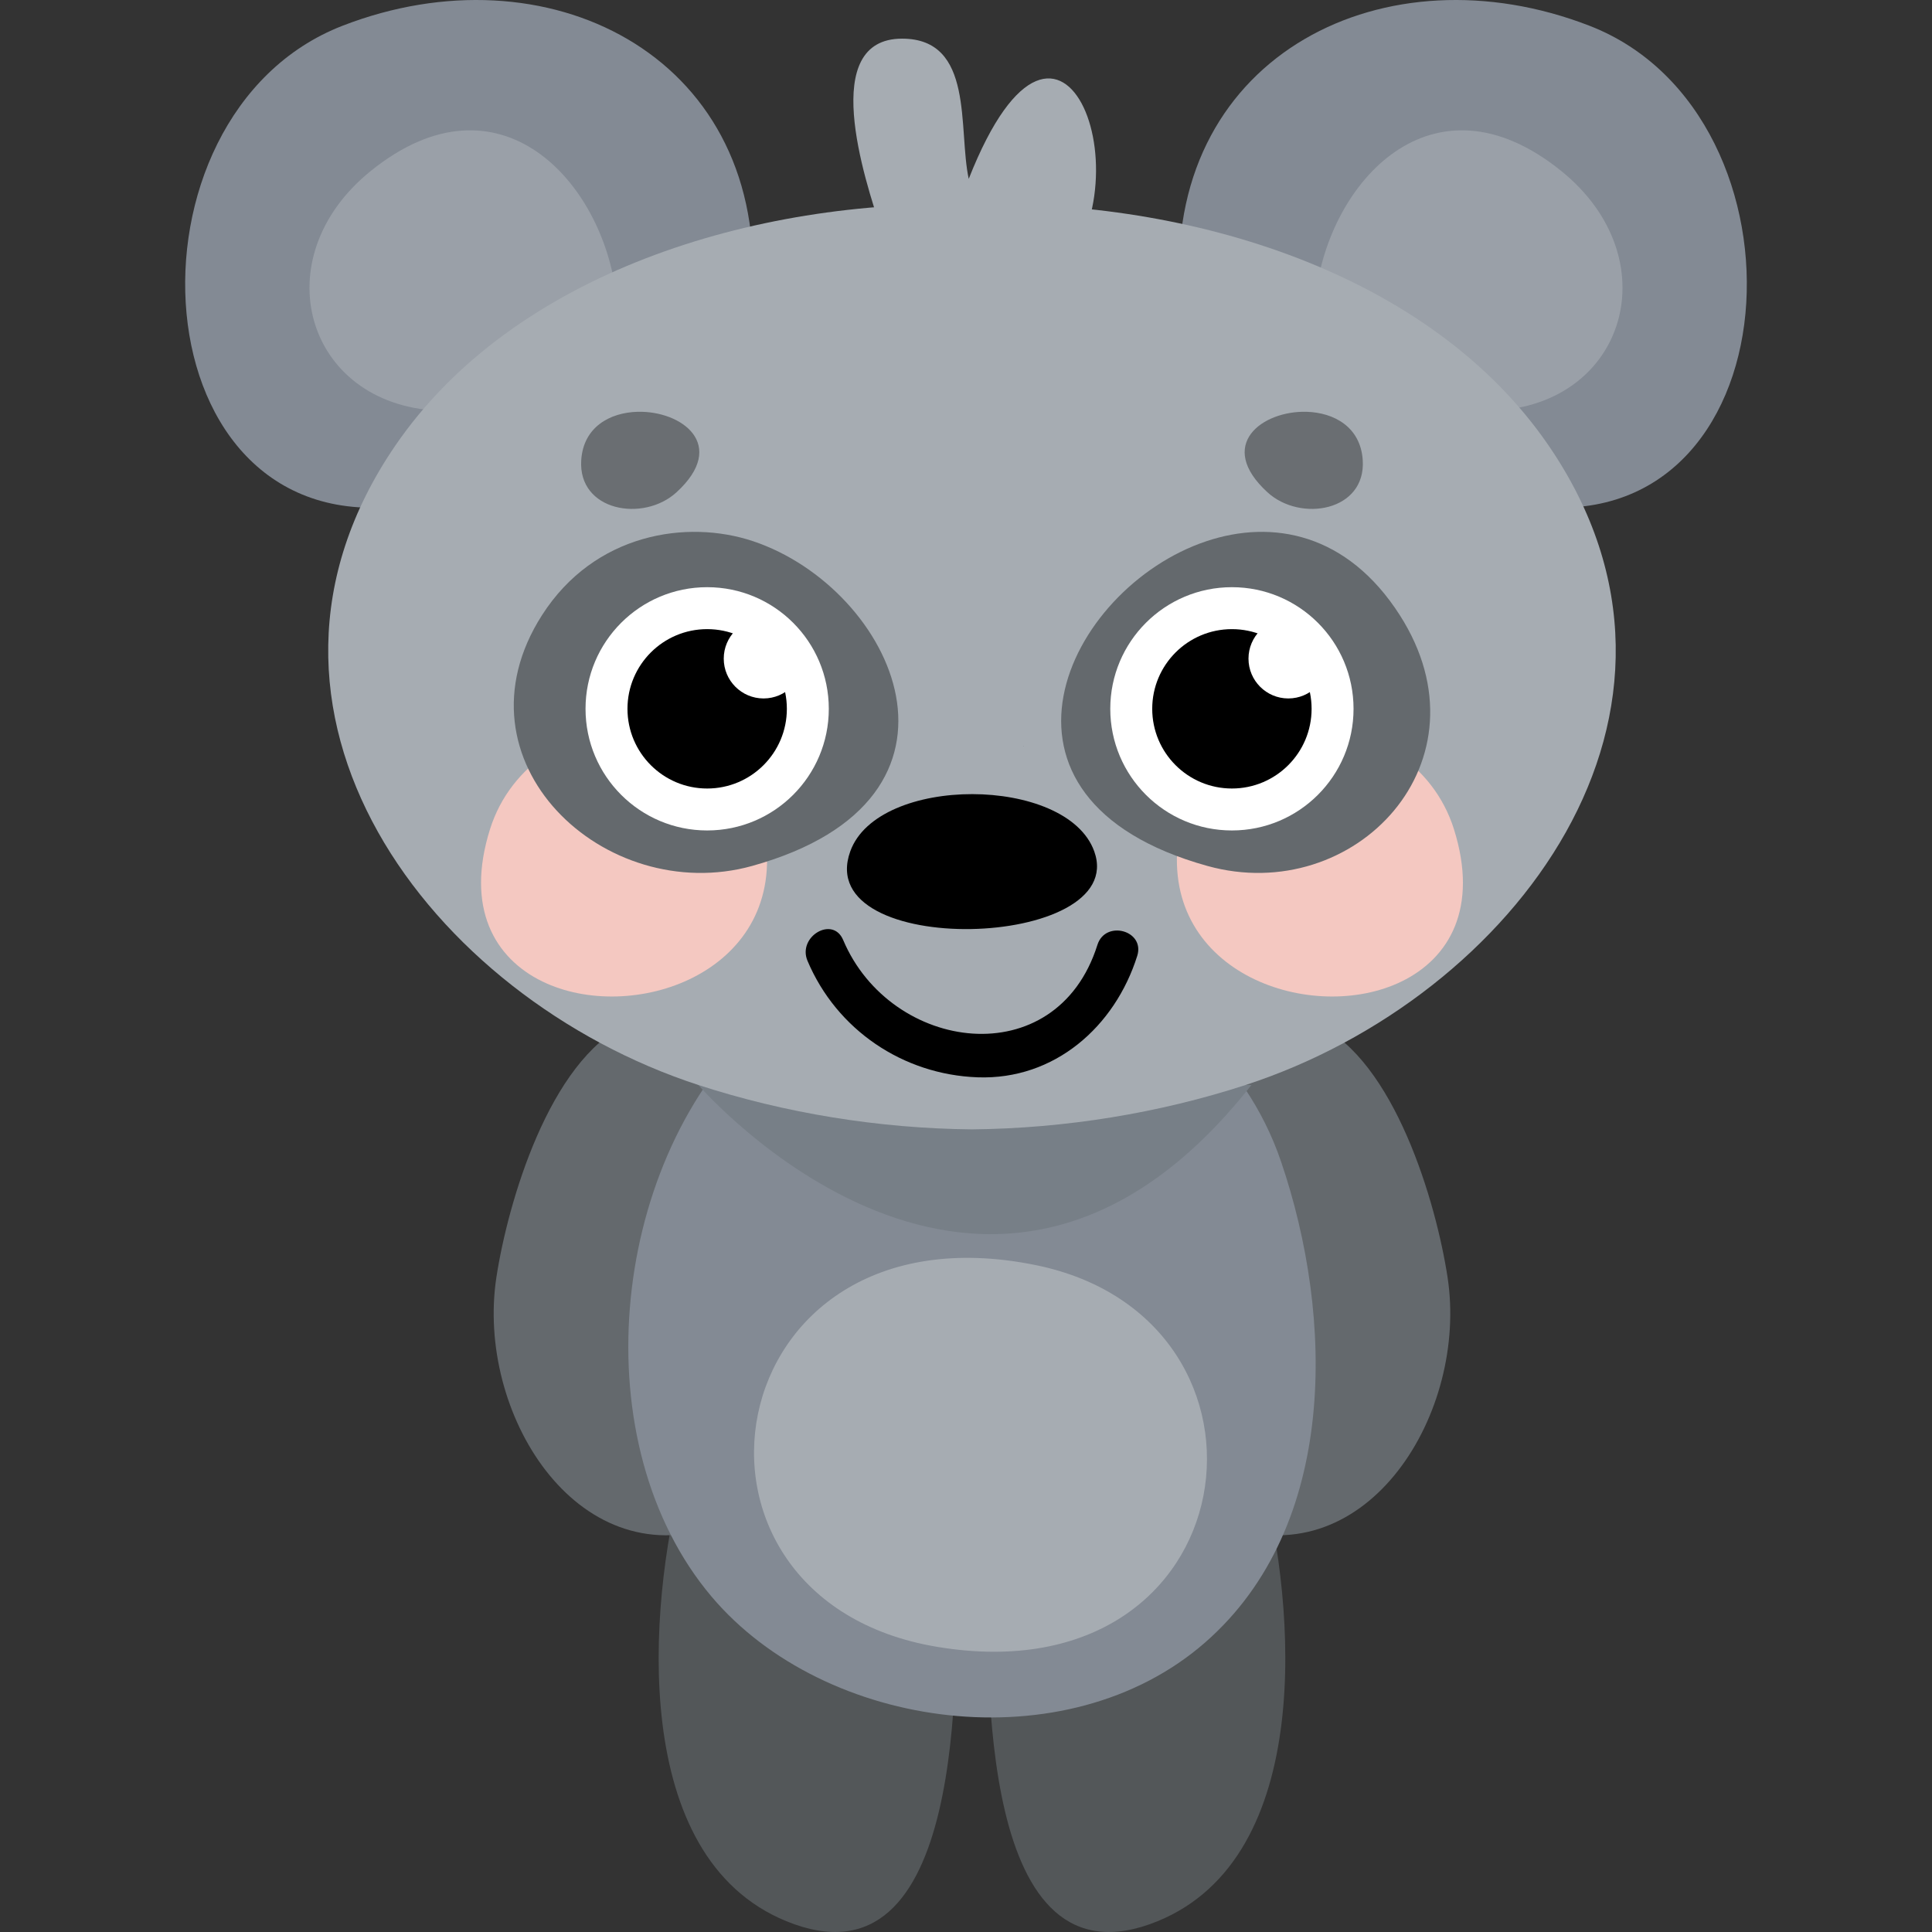
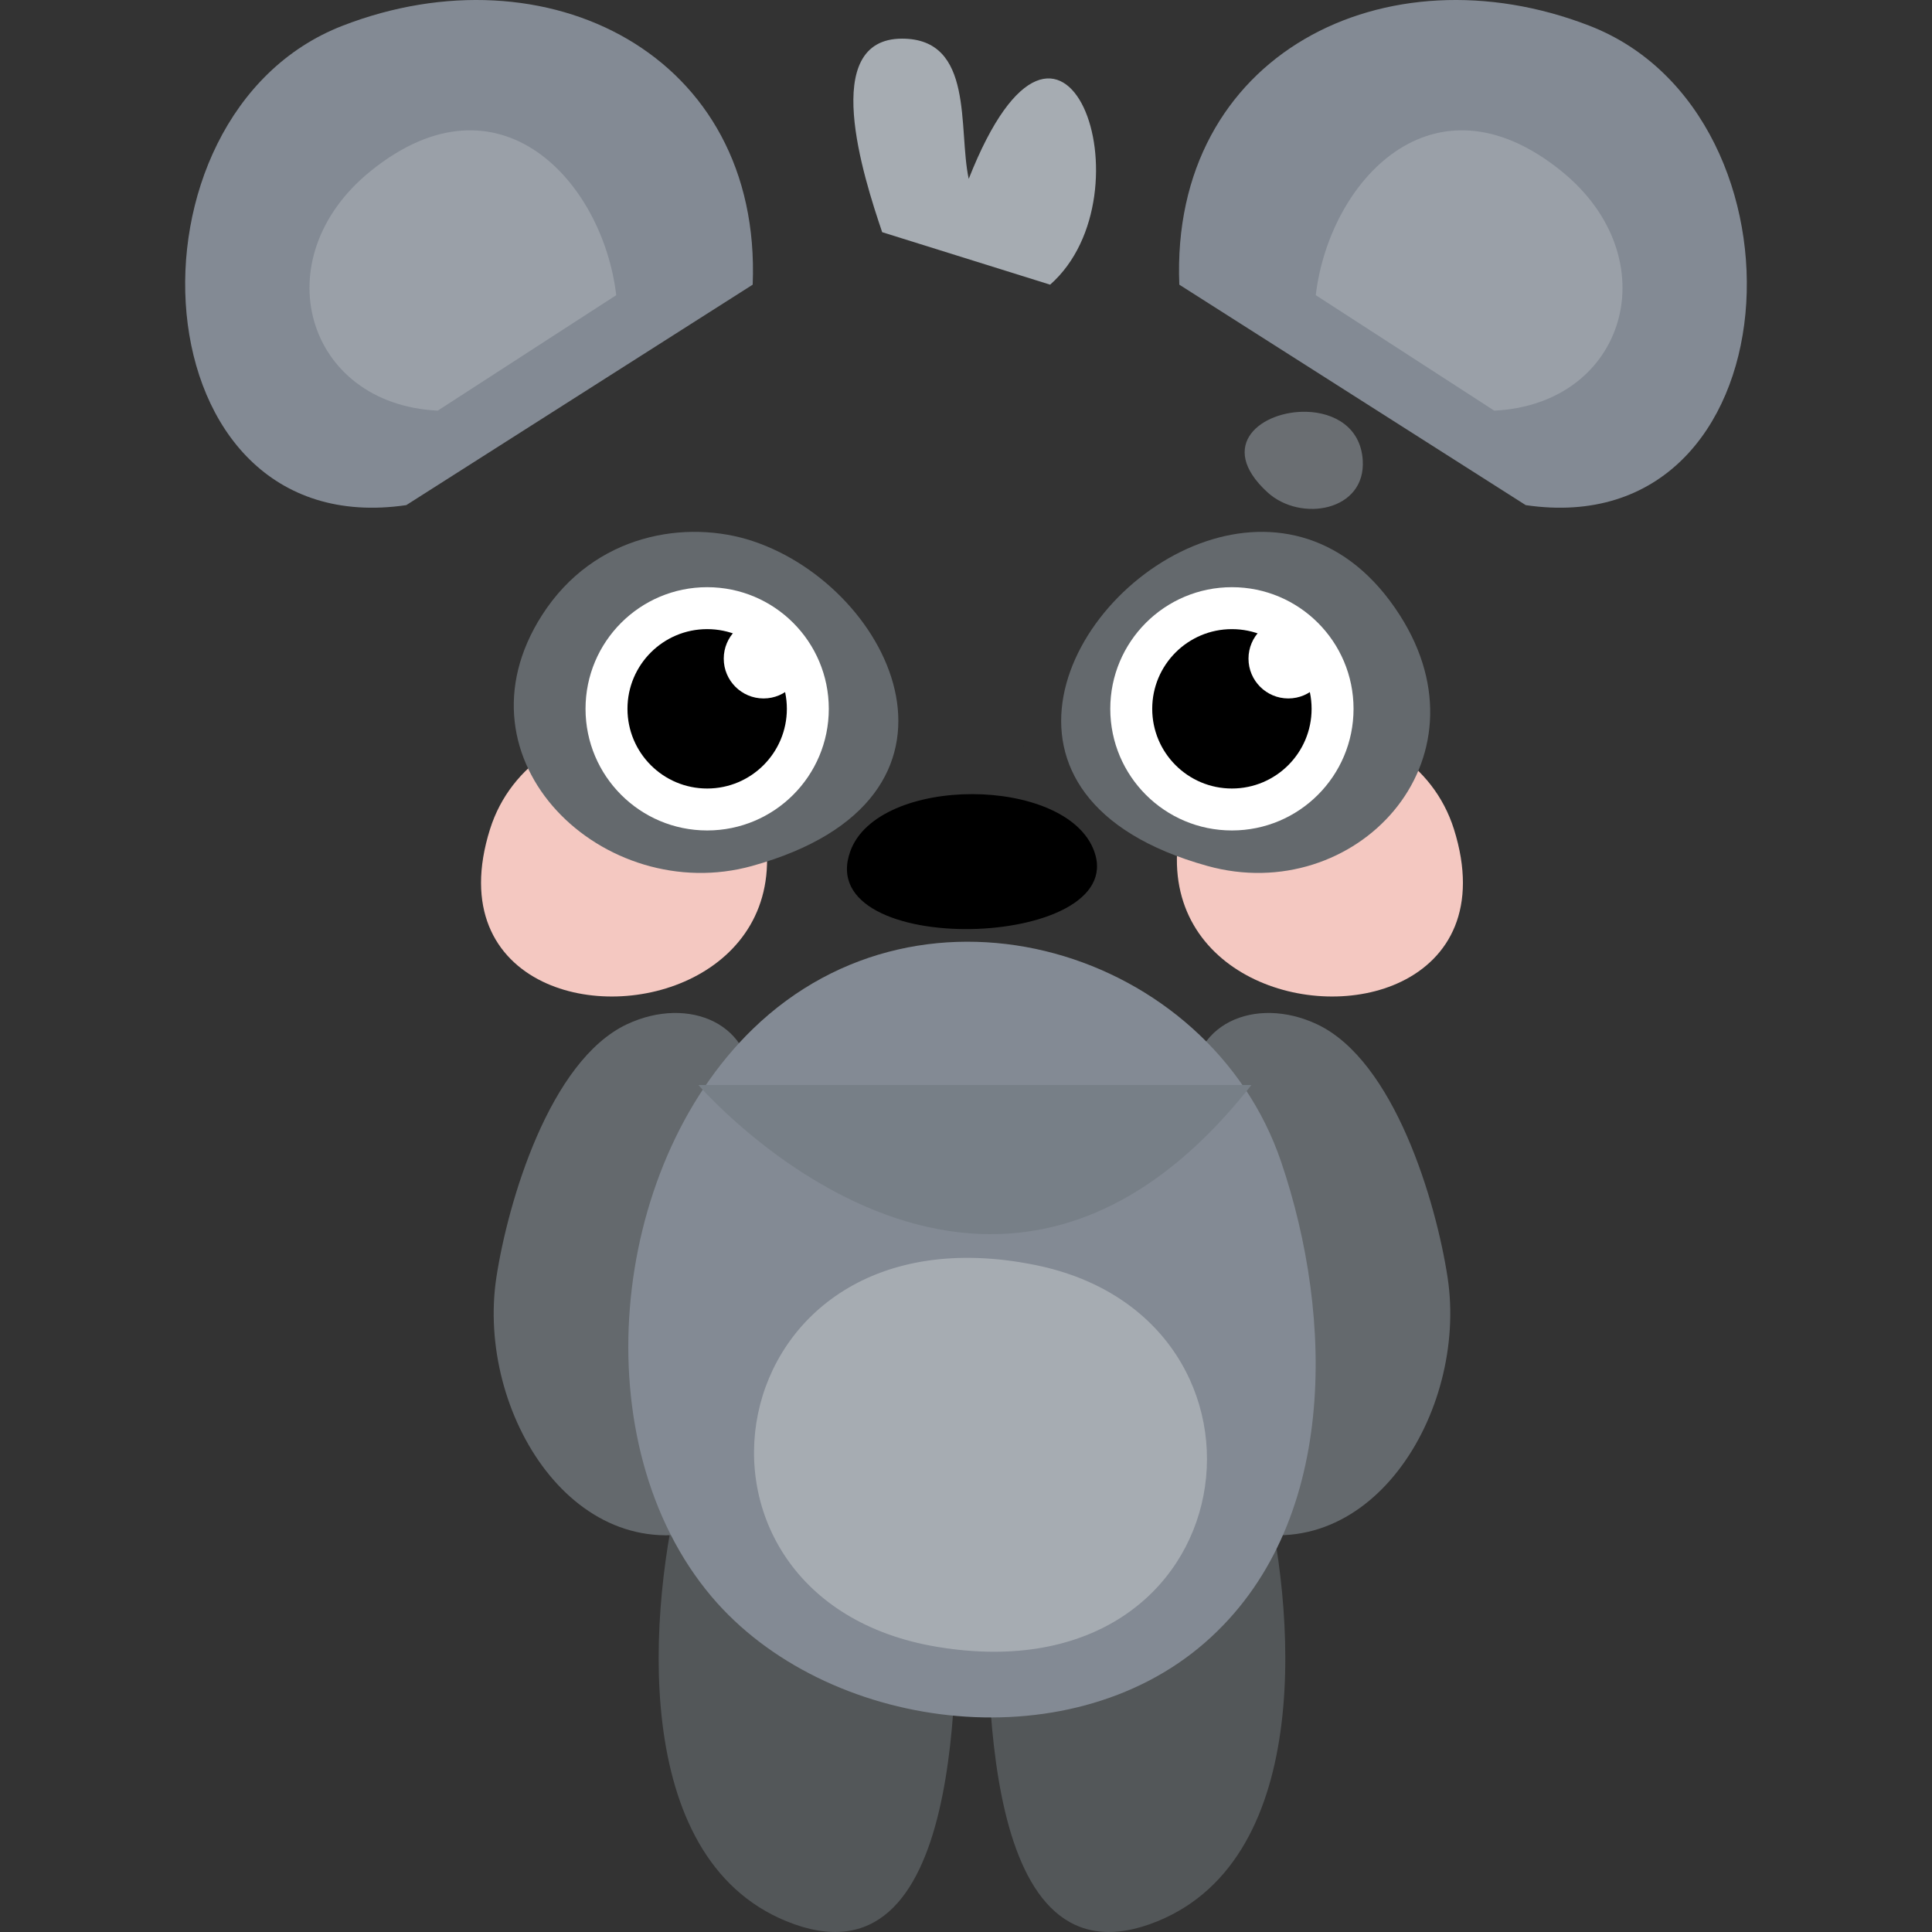
<svg xmlns="http://www.w3.org/2000/svg" height="800px" width="800px" version="1.1" id="Capa_1" viewBox="0 0 268.343 268.343" xml:space="preserve">
  <rect x="0" y="0" width="268.343" height="268.343" fill="#333333" stroke="none" />
  <g>
    <g>
      <g>
        <path style="fill:#838A94;" d="M47.584,3.573c-31.96,12.382-28.78,72.109,8.844,66.586l48.116-30.62     C105.834,7.502,75.875-7.388,47.584,3.573z" />
        <path style="fill:#9AA0A8;" d="M51.509,23.737c-15.04,12.136-9.073,32.411,9.293,33.299L85.59,40.997     C83.736,25.251,69.354,9.339,51.509,23.737z" />
      </g>
      <g>
        <path style="fill:#838A94;" d="M220.759,3.573c31.959,12.382,28.779,72.109-8.844,66.586l-48.116-30.62     C162.509,7.502,192.468-7.388,220.759,3.573z" />
        <path style="fill:#9AA0A8;" d="M216.834,23.737c15.039,12.136,9.073,32.411-9.294,33.299l-24.787-16.039     C184.607,25.251,198.99,9.339,216.834,23.737z" />
      </g>
    </g>
    <g>
      <g>
        <path style="fill:#535759;" d="M132.832,218.613l-38.096-13.518c-4.722,18.177-7.358,52.804,14.474,61.744     C134.26,277.097,132.832,231.978,132.832,218.613z" />
        <path style="fill:#535759;" d="M137.173,218.613l38.096-13.518c4.722,18.177,7.358,52.804-14.473,61.744     C135.745,277.097,137.173,231.978,137.173,218.613z" />
      </g>
      <g>
        <path style="fill:#64696D;" d="M87.086,142.261c-10.785,5.069-16.554,24.756-18.142,35.164     c-2.857,18.725,11.003,41.265,30.478,34.635l4.915-60.217C105.043,142.186,95.668,138.227,87.086,142.261z" />
        <path style="fill:#64696D;" d="M182.919,142.261c10.785,5.069,16.554,24.756,18.142,35.164     c2.857,18.725-11.003,41.265-30.479,34.635l-4.915-60.217C164.961,142.186,174.337,138.227,182.919,142.261z" />
      </g>
      <path style="fill:#838A94;" d="M104.529,142.949c23.954-23.266,63.415-10.908,73.394,18.364    c7.385,21.663,7.983,50.636-10.54,66.818c-19.246,16.813-52.813,12.247-68.543-6.362    C80.908,200.554,84.592,162.313,104.529,142.949z" />
      <path style="fill:#777F87;" d="M97.009,150.702c0,0,40.149,46.61,76.805,0H97.009z" />
      <g>
-         <path style="fill:#A6ACB2;" d="M215.083,61.867c-16.363-23.887-49.624-34.229-80.081-33.475     c-30.456-0.754-63.718,9.588-80.08,33.475c-25.265,36.884,4.773,76.683,42.087,88.835c12.013,3.912,25.063,6.035,37.993,6.162     c12.93-0.127,25.98-2.25,37.993-6.162C210.309,138.55,240.346,98.751,215.083,61.867z" />
-       </g>
+         </g>
      <g>
        <path style="fill:#F4C8C1;" d="M75.325,136.316c-6.616-3.223-10.703-10.199-7.268-21.137     c5.813-18.514,35.644-20.244,38.314,1.539C108.654,135.332,87.621,142.308,75.325,136.316z" />
        <path style="fill:#F4C8C1;" d="M194.68,136.316c6.616-3.223,10.702-10.199,7.268-21.137     c-5.813-18.514-35.643-20.244-38.314,1.539C161.352,135.332,182.385,142.308,194.68,136.316z" />
      </g>
      <g>
        <path style="fill:#64696D;" d="M104.597,75.169c19.521,6.52,33.46,35.767-0.127,45.104c-20.471,5.69-42.173-14.549-29.184-34.836     C82.572,74.058,95.43,72.107,104.597,75.169z" />
        <path style="fill:#64696D;" d="M167.567,75.169c-19.521,6.52-33.46,35.767,0.128,45.104c20.471,5.69,39.715-14.549,26.726-34.836     C187.135,74.058,176.735,72.107,167.567,75.169z" />
        <g>
          <g>
            <circle style="fill:#FFFFFF;" cx="98.221" cy="98.451" r="16.894" />
            <circle cx="98.221" cy="98.451" r="11.069" />
          </g>
          <circle style="fill:#FFFFFF;" cx="106.054" cy="91.48" r="5.53" />
        </g>
        <g>
          <g>
            <circle style="fill:#FFFFFF;" cx="171.105" cy="98.451" r="16.894" />
            <circle cx="171.105" cy="98.451" r="11.068" />
          </g>
          <circle style="fill:#FFFFFF;" cx="178.938" cy="91.48" r="5.53" />
        </g>
      </g>
      <path d="M151.983,118.246c-3.808-10.558-30.06-10.636-33.888,0.007C112.687,133.295,156.926,131.978,151.983,118.246z     M142.173,103.643c-0.051-0.009-0.026-0.019,0-0.027C142.197,103.624,142.223,103.634,142.173,103.643z" />
-       <path d="M152.423,131.242c-5.71,18.105-28.697,14.971-35.313-0.684c-1.435-3.397-6.374-0.471-4.952,2.895    c4.049,9.583,13.251,15.801,23.616,16.178c10.703,0.39,19.08-7.037,22.18-16.862C159.07,129.231,153.532,127.729,152.423,131.242z    " />
      <g>
-         <path style="fill:#6A6E72;" d="M88.515,57.197c6.169-0.184,12.645,4.588,5.447,11.18c-4.605,4.215-13.705,2.621-13.231-4.482     C81.038,59.299,84.718,57.31,88.515,57.197z" />
        <path style="fill:#6A6E72;" d="M181.491,57.197c-6.169-0.184-12.646,4.588-5.447,11.18c4.604,4.215,13.705,2.621,13.231-4.482     C188.968,59.299,185.287,57.31,181.491,57.197z" />
      </g>
    </g>
    <path style="fill:#A6ACB2;" d="M134.551,24.842c-1.504-6.941,0.83-19.473-9.257-19.473c-11.546,0-5.383,19.141-2.766,26.88   l23.329,7.29C160.178,26.909,147.72-8.571,134.551,24.842z" />
    <path style="opacity:0.5;fill:#CBCED1;" d="M143.802,175.703c36.836,7.467,29.958,60.207-13.542,53.05   C90.275,222.176,99.12,166.649,143.802,175.703z" />
  </g>
</svg>